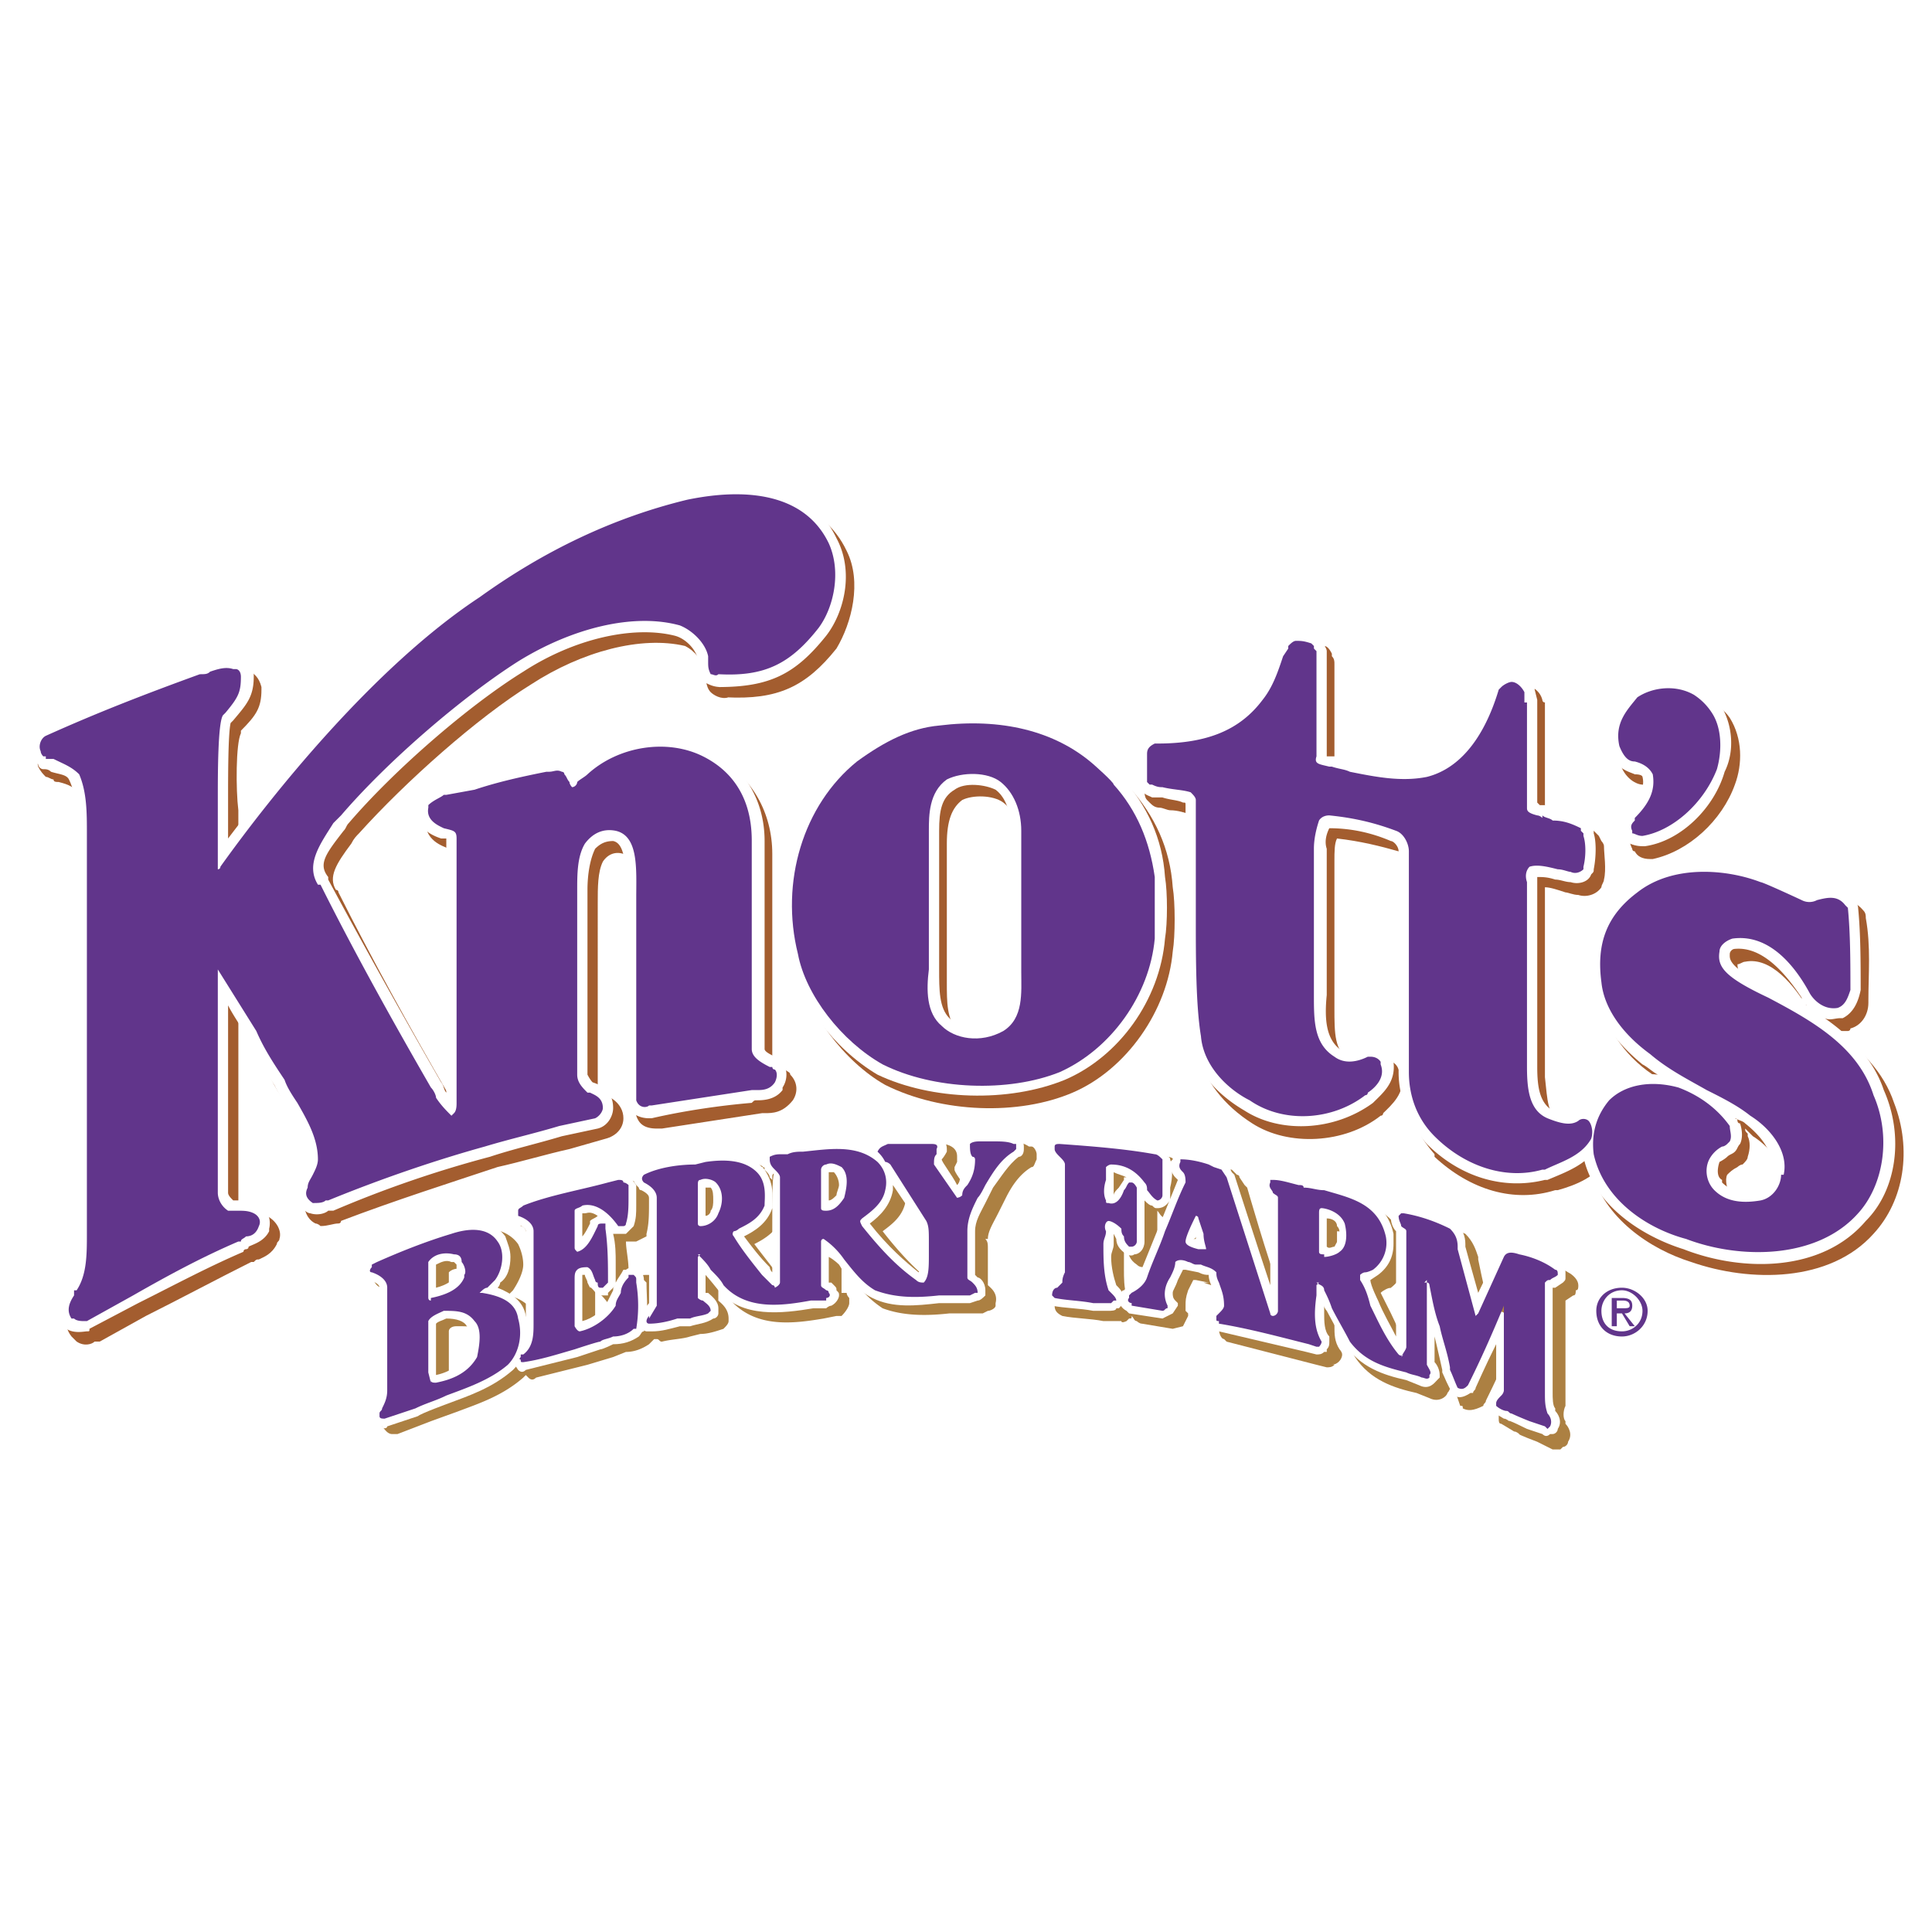
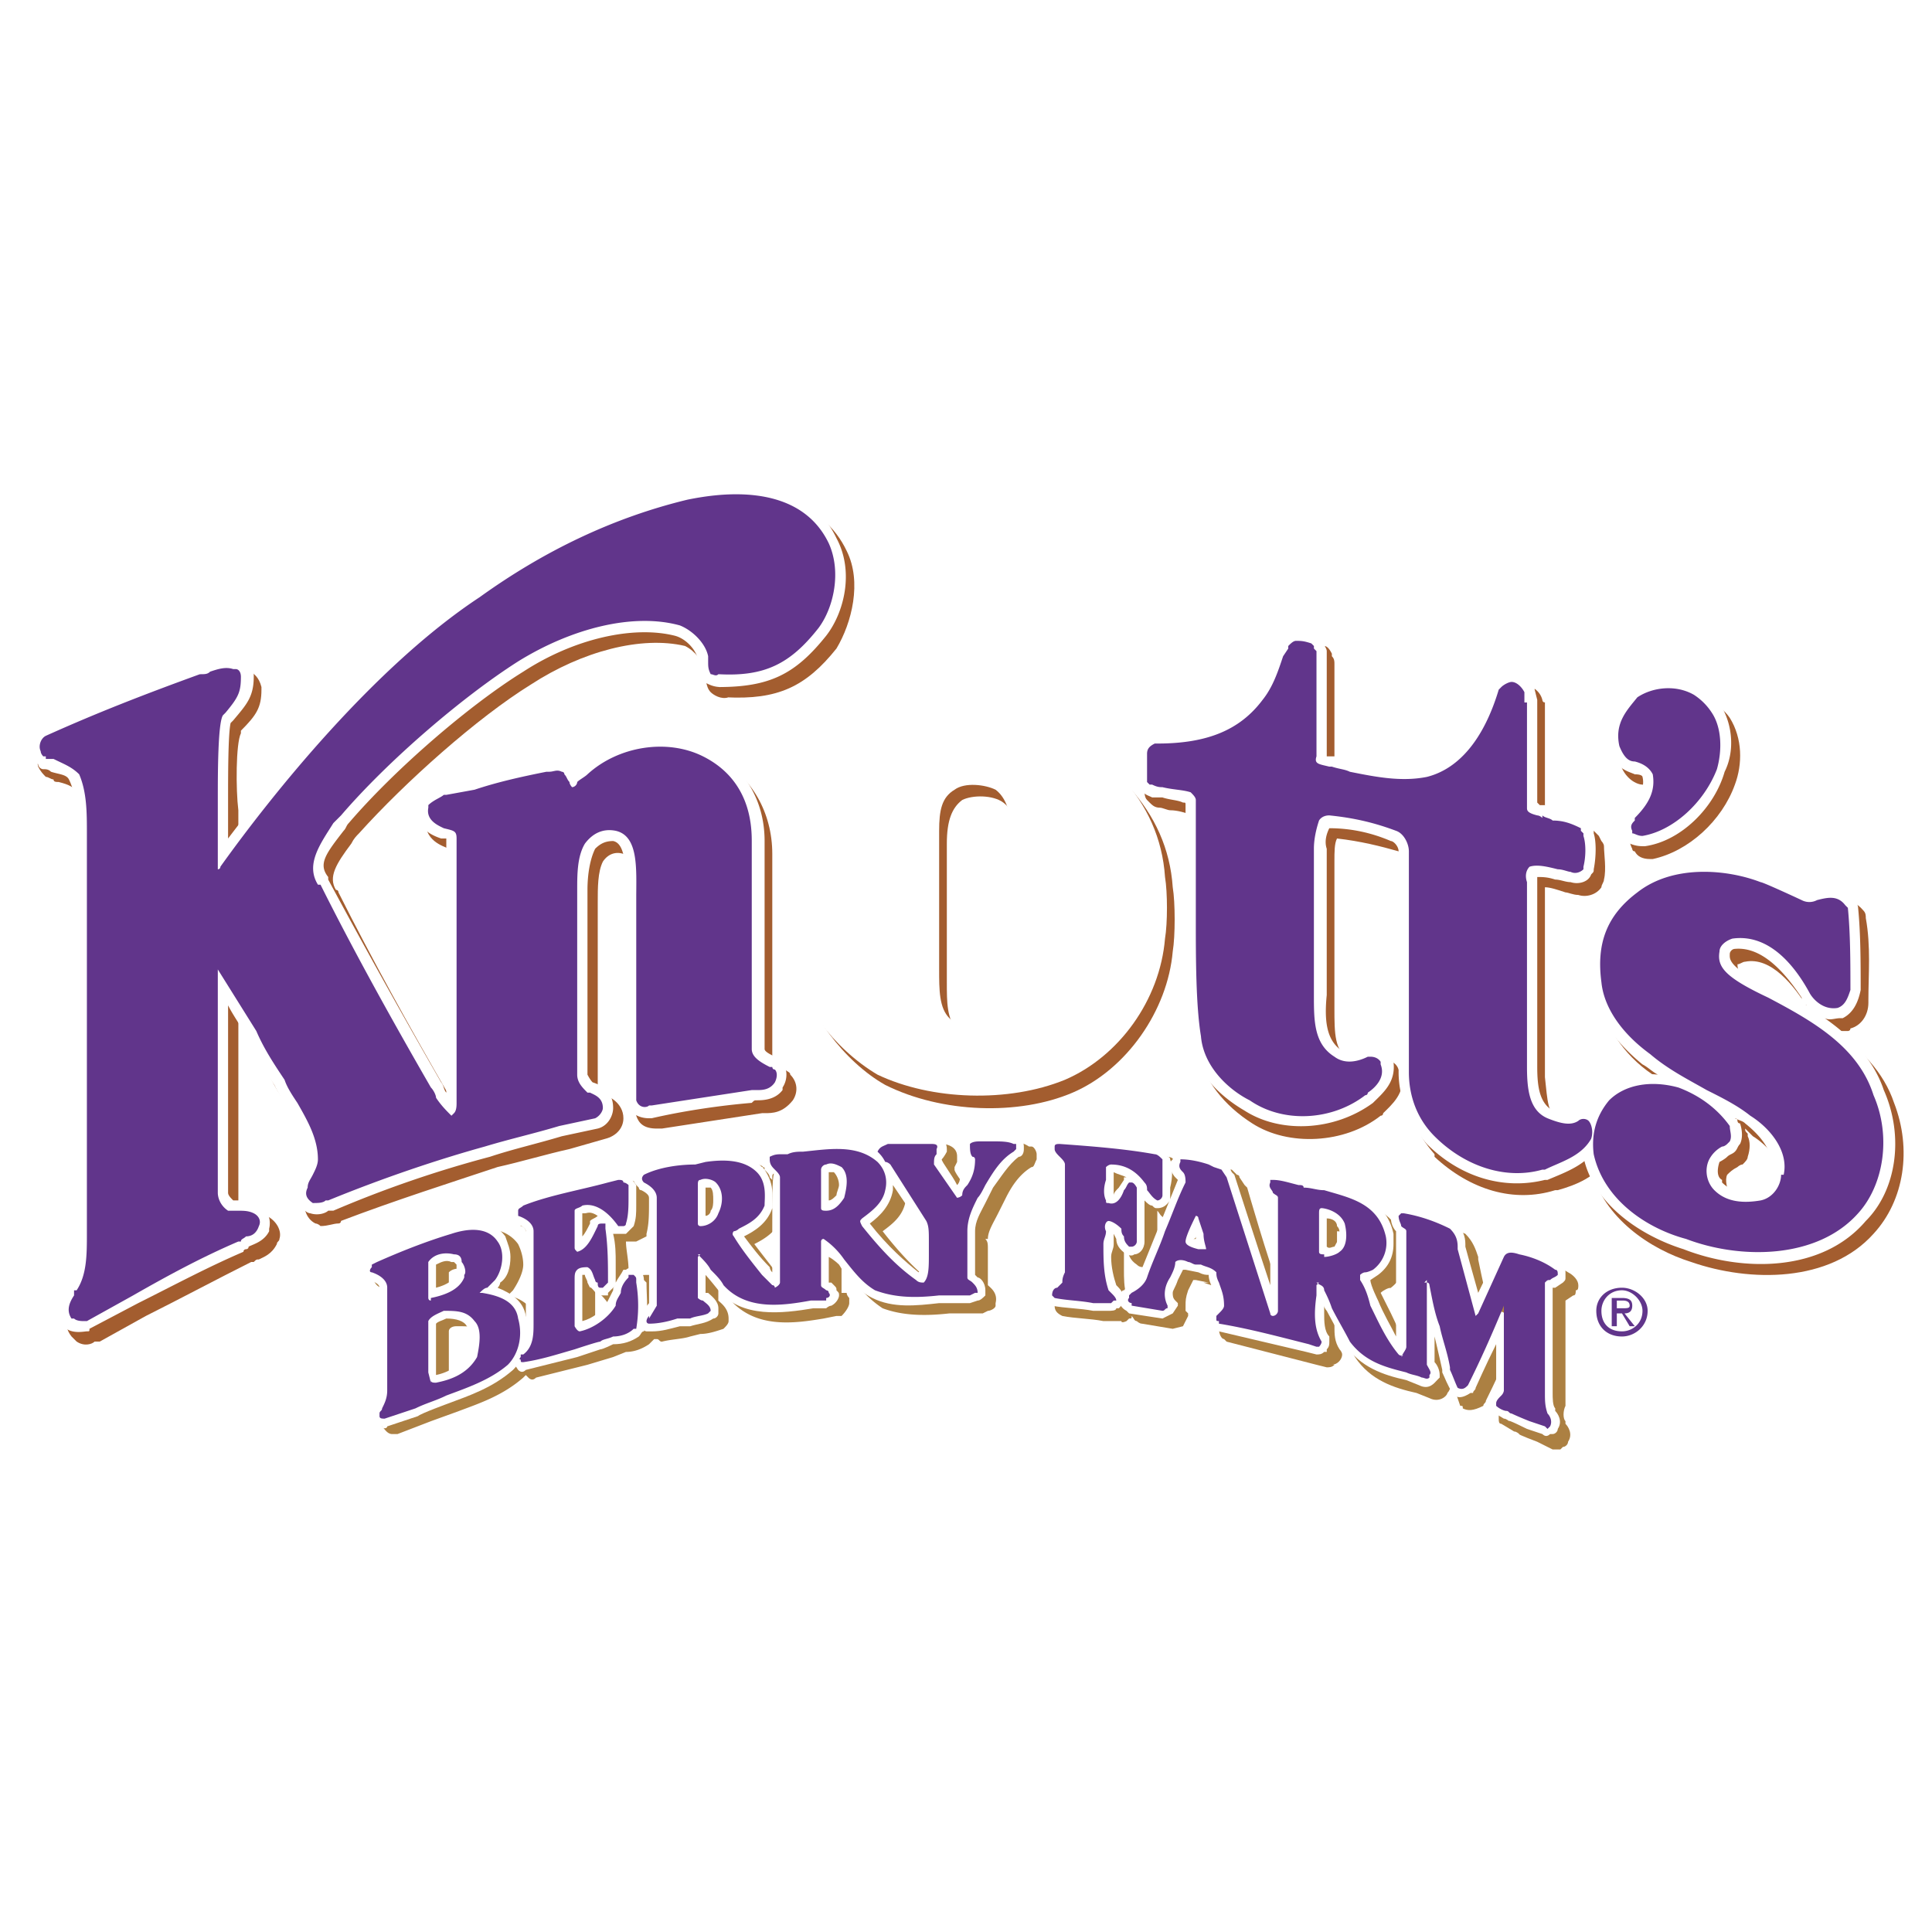
<svg xmlns="http://www.w3.org/2000/svg" width="2500" height="2500" viewBox="0 0 192.756 192.756">
  <g fill-rule="evenodd" clip-rule="evenodd">
    <path fill="#fff" d="M0 0h192.756v192.756H0V0z" />
    <path d="M156.445 126.939c-.77-.512-2.049-1.025-3.586-1.537-1.025-.256-2.049 0-2.561 1.025 0 0-1.025 2.049-1.793 3.842-.514-2.049-1.025-4.611-1.025-4.611v-.256c-.256-.768-.512-1.537-1.281-2.305-1.793-.768-3.328-1.281-4.865-1.537h-.768c-.514.256-.77.512-.77.77v.768c-1.279-2.561-4.098-3.33-6.402-3.842l-1.793-.512-.768-.256c-.77-.256-1.793-.512-2.818-.256-.256 0-.768 0-.768.512-.256.256-.256.512-.256.512 0 .77.512 1.281.512 1.537h.256v8.195c-1.279-3.33-3.328-10.5-3.328-10.5l-.258-.256-.512-.77c0-.256-.256-.256-.256-.256l-.512-.512h-.256l-.514-.256c-1.023-.256-2.049-.512-3.328-.512-.256 0-.77.256-.77.768v0c-.256 0-.256-.256-.256-.256-.256-.512-.768-1.025-1.279-1.025-2.818-.512-5.891-1.023-9.477-1.023h-.512l-.77.512c-.256.256-.256.256-.256.512 0 .77.512 1.281.77 1.537l.256.256v10.756c-.256 0-.256.514-.256.514v.256c-.514.256-1.025.768-1.025 1.537 0 .512.256.768.768 1.023 1.281.256 2.818.256 4.098.512h1.793c0 .258.514 0 .514 0l.256-.256c.256 0 .256 0 .256-.256.256.256.256.512.512.512 0 0 .256.258.512.258l3.074.512 1.023-.256.514-1.025v-.256l-.256-.256v-.512c0-.514 0-.77.256-1.537l.512-1.025h.256l1.281.256h-.514l.77.258c.256 0 .512 0 .768.256 0 .256.256.768.256.768.256.768.514 1.281.514 2.049l-.258.256-.512.514v.512c0 .512.256 1.023.512 1.023l.258.256 8.963 2.307 1.025.256c.256 0 .512 0 .768-.256h-.256c.512 0 1.023-.514 1.023-1.025 0-.256-.256-.512-.256-.512-.512-.77-.512-1.537-.512-2.305v-.77.256c.256.258 2.049 3.586 2.049 3.586 1.537 2.305 3.842 3.074 6.146 3.586l1.281.512c1.023.512 1.791-.256 1.791-.512 0 0 .258-.256.258-.512v-.256c0-.258-.258-.77-.258-1.025l-.256-.512v-1.793c.256 1.023.77 3.33.77 3.33.256.512.512 1.279.768 2.049.256 0 .256 0 .256.256.514.256 1.025.256 2.049-.256 0-.258.256-.258.256-.514 0 0 1.025-2.049 2.051-4.354v4.354c-.514.256-.77.77-.77 1.537v.256c0 .256 0 .512.256.512l1.281.77c.256 0 .512.256.512.256-.256 0 1.793.768 1.793.768l1.537.77h.768l.256-.256c.256 0 .514-.258.514-.514.512-.768 0-1.535-.258-1.793v-.256c-.256-.256-.256-1.023 0-1.535v-4.355-6.146l.77-.512c.256 0 .256-.256.256-.512.256 0 .256-.256.256-.512-.001-.517-.513-1.029-1.025-1.285zM150.299 140v-.256.256zm-15.623-16.391v.512c0 .514-.256 1.025-.514 1.281-.256.256-.512.256-.512.256h-.256v-2.816c.512 0 1.026.256 1.282.767zm-1.281-1.279v-.258.258zm-13.061 2.305zm19.975-.514h.258c0 .514 0 7.684-.258 10.246-.512-1.025-1.023-2.305-1.535-3.33 0 0-.77-1.537-1.025-2.049.256-.256.77-.512 1.025-.512 1.023-.77 1.535-2.049 1.535-3.33v-.768c-.256-.514-.256-.77-.256-1.025 0 .256.256.512.256.768zm-12.549-3.328v-.256.256zm-9.219-2.305v.256s-.256.512-.514 1.281v-.514-1.793c0 .259.258.514.514.77zm-5.379 0c0 .256-.512 1.023-.512 1.023-.256.256-.256.514-.514.514V119s0-.512.258-.768c.256 0 .768 0 1.023.256h-.255zm-6.658-1.281zm6.658 12.549l-.256.256c0-.256-.256-.512-.256-.768h-.256c-.258-.768-.258-1.793-.258-2.561v-1.537-1.025l.258.514c.256.512.256 1.023 1.023 1.535.256.258.512.258.768.258.77-.258 1.281-.77 1.281-1.537v-2.818-1.279c.256.256.256.512.768.768h.258c.512 0 1.023-.256 1.279-.512-1.279 2.816-3.072 7.172-3.072 7.172-.256.512-.77.768-1.281 1.279l-.256.255zm43.026-.256v-.256.256z" fill="#ac8042" />
    <path d="M138.773 128.221v.256h-.256c.001 0 .256 0 .256-.256zM138.518 128.477zM102.918 114.391h-.256c-.77-.514-1.537-.514-2.305-.514h-1.281c-.512 0-1.281 0-1.793.77v.256c-.256.256-.256.512-.256.512 0 .77.256 1.025.512 1.281v.256c0 .512-.256 1.025-.768 1.793v.256c-.769-1.023-1.537-2.049-1.537-2.305v-.256l.256-.512v-.514c0-.256 0-1.023-1.281-1.279h-4.354l-.256.256c-.513 0-1.281.256-1.537 1.023-2.305-1.023-4.866-.768-6.915-.512l-1.537.256h-.513c-.512 0-1.024 0-1.536.512-.256 0-.513.514-.513.514v.256c0 .256.257.512.257.768-1.793-1.793-4.354-1.279-5.891-1.279l-.768.256c-2.049 0-3.842.256-5.635 1.023l-.512.512v1.026l-.513-.768-1.28-.258-1.024.258a48.194 48.194 0 0 0-8.708 2.305c-.512.256-.768.512-1.024.768v1.282c.256 0 .512.256.512.512.256 0 1.024.512 1.024.512v7.939c-.512-1.023-1.536-1.793-2.817-2.049l.512-.512c.512-.77 1.024-1.793 1.024-2.562 0-.768-.256-1.535-.512-2.049-1.28-1.791-3.842-1.791-5.635-1.279-2.817.768-5.378 1.793-7.683 2.816l-.256.256-.512.256c-.256.258-.256.514-.256.77s-.256.256-.256.256c0 .256.256.768.512 1.025 0 0 .256.256.512.256.512.256.768.512.768.512v10.244c0 .768-.256 1.025-.512 1.537l-.256.512c0 .256-.256.512 0 1.025.256.256.512.768 1.024.768h.512l3.329-1.281 2.817-1.023c2.049-.77 4.354-1.537 6.403-3.33l.256-.256.256.256c.256.256.512.256.768 0l5.123-1.279 2.561-.77 1.281-.512c.768 0 1.536-.256 2.305-.768l.512-.514h.256c.256 0 .256.256.512.256 1.024-.256 2.049-.256 2.817-.512l1.024-.256c.769 0 1.537-.256 2.305-.512.256-.256.512-.512.512-.77v-.256c0-1.023-.769-1.537-1.024-1.793v-1.535c.256.512 1.024 1.279 1.024 1.279 2.561 3.074 6.402 2.562 9.476 2.049l1.28-.256h.512c.512-.512.769-1.023.769-1.281v-.512s-.256-.256-.256-.512h-.512v-.256-2.305l.769.768c1.024 1.281 1.792 2.305 3.329 3.33 2.049.768 4.354.768 6.659.512h3.329l.514-.256c.256 0 .768-.256.768-.512v-.258c.256-1.023-.512-1.535-.768-1.791v-3.586c0-.514 0-.77-.256-1.025h.256c0-.768.512-1.537 1.023-2.561l.77-1.537c.512-1.023 1.279-2.305 2.561-3.072.256 0 .256-.256.512-.77v-.512c.003-.257-.253-.768-.509-.768zm-18.953 6.402v-2.816h.512c.256.256.256.512.256 1.023s0 .768-.256 1.281l-.512.512zm6.403-1.537c1.537 2.561 2.305 3.586 2.561 4.098l-.256-.256c.256.256.256.512.256 1.023v2.049c0 .514 0 1.281-.256 1.537-1.281-1.023-2.817-2.561-4.61-4.865 1.024-.77 2.049-1.537 2.305-3.074v-.512zm-18.952 2.816c0-.768.256-2.305.256-2.816 0 0 .256 0 .256.256.256.256.512.514.512 1.025 0 .256-.256.768-.256 1.023-.256.256-.512.512-.768.512zm26.123-5.121v-.256.256zm-19.464 1.281l.257.256-.257-.256c0-.256.257-.256.257-.514h.256c-.256.258-.256.77-.256 1.793-.257-.512-.257-1.023-.513-1.535 0 .256 0 .256.256.256zm0 3.073s0-.512.257-.512c-.257.768-.257 1.537-.257 2.816v4.098c0-.256-.256-.256-.256-.256-.769-1.023-1.793-2.305-2.561-3.33 1.024-.512 2.305-1.279 2.817-2.816zm-13.574 2.049v-.256c.256-1.025.256-2.049.256-3.072v-.77c0 .256.256.256.256.256.513.256.769.77.769.77v10.5l-.256.256v-2.561c-.256-.514-.513-1.025-.769-1.281-.512 0-1.024 0-1.28.256h-.256c-.256.256-.512.77-.768 1.025.256-.514.256-1.281.256-1.793 0-1.025-.256-2.049-.256-2.818h1.024l1.024-.512zm-19.72 14.341v-4.865c0-.256.256-.512.769-.512 1.28 0 1.793 0 2.049.512s.512.768.512 1.537c0 .256-.256.768-.256 1.279-.769 1.282-2.05 1.793-3.074 2.049zm0 .77v-.256.256zm1.537-11.781l.256.256v.768c-.256.77-.769 1.025-1.793 1.537v-2.305c.256-.256.768-.512 1.537-.256zm13.061-4.868c.256 0 .768 0 1.28.256-.256.258-.256.258-.513.514-.256 0-.256.256-.256.256-.256.512-.256.768-.512 1.279l.001-2.305zm0-.255zm0 11.269v.256-.256zm0-.256v-4.354-.258c0 .258.256.514.256.77l.256.512c0-.256.769.768.769.768h1.28s0-.256.256-.512l-.512 1.025c-.513 1.024-1.537 1.537-2.305 2.049z" fill="#ac8042" />
    <path d="M160.285 112.342c-.768-.77-1.791-.77-2.561-.258-.256 0-.768.258-2.049-.256-1.279-.512-1.279-2.049-1.537-4.354V89.803v-.512-.769c.514 0 1.281.256 2.049.512.258 0 .77.256 1.281.256.768.256 1.793 0 2.305-.769 0-.256.256-.512.256-.769.256-1.024 0-2.561 0-3.329 0-.256-.256-.512-.256-.512l-.256-.512-.512-.512c-1.025-.512-2.049-.769-2.818-1.024-.512 0-.768 0-1.279-.256 0 0-.256 0-.512-.256h-.258v-9.988-1.28c-.256 0-.256-.256-.256-.256-.256-1.024-1.279-1.537-2.049-1.537-.768 0-1.279.256-1.793.512-.256.256-.512.512-.512.768-1.793 4.61-3.842 7.427-6.658 8.195-2.305.256-4.609-.256-6.916-.768-.768 0-1.279-.256-2.049-.256 0 0-.256 0-.256-.256h-.512V66.241c0-.256 0-.512-.256-.769v-.256c-.256-.513-.512-.769-.77-.769-.768-.512-1.535-.512-2.049-.512h-.256c-.512.256-1.023.512-1.279 1.281-.258 0-.258 0-.258.256l-.256.769c-.512 1.537-1.279 2.817-2.049 4.098-2.049 2.817-5.121 4.098-9.732 4.098h-.256c-1.023 0-1.535.769-1.793 1.793v2.561c0 .256 0 .769.258 1.025l.256.256c.256.256.512.512 1.023.512.256 0 .77.256 1.025.256.768 0 1.537.256 2.305.512v11.782c0 3.585 0 8.195.512 11.781.512 2.816 2.561 5.379 5.379 7.17 3.586 2.307 9.219 2.051 12.805-.768.256 0 .256-.256.256-.256.77-.768 2.305-2.049 1.793-3.842 0-.256 0-.256-.256-.512-.256-.77-1.023-1.025-1.793-1.025h-.768c-.768.514-1.793.514-2.305 0-1.537-.768-1.537-2.561-1.537-5.121V85.962c0-1.024 0-1.793.256-2.305 2.305.256 4.354.769 6.146 1.281.512.256.768.768.768 1.28v21.768c0 2.818 1.025 5.123 2.818 7.172v.256c3.586 3.33 7.939 4.611 12.037 3.33h.256c1.793-.512 3.842-1.281 5.123-3.33.515-1.279.259-2.56-.255-3.072zM172.58 71.62c-.514-.768-1.281-1.28-2.049-1.792v-.256h-.258c-2.047-1.28-4.865-1.024-6.658.256v.256c-1.537 1.281-2.816 3.073-2.049 5.89.512 1.793 1.793 2.306 2.305 2.306.77.256.77.512 1.025.512 0 1.025-.256 2.049-1.537 3.33-.256 0-.256.256-.512.256h.256c-.77 1.024-.512 1.792-.256 2.305 0 0 0 .256.256.256.256.512.768.768 1.537.768h.256c3.586-.768 6.914-3.841 8.195-7.427.768-2.05.768-4.612-.511-6.66z" fill="#a35d2f" />
    <path d="M188.971 110.035c-1.025-3.072-3.33-5.377-5.891-7.17h1.281s.256 0 .256-.256c1.023-.256 1.793-1.281 1.793-2.561v-.258c0-2.561.256-5.377-.258-8.195 0-.256 0-.512-.256-.769-1.279-1.536-3.072-1.024-4.098-.768h-.768s-3.842-1.792-4.098-1.792c-3.842-1.537-9.477-1.793-13.318 1.024-3.586 2.817-4.609 5.634-4.098 9.988.512 2.818 2.305 5.891 5.379 7.939.512.512 1.023.768 1.537 1.025-2.307 0-4.355.768-5.635 2.049-1.793 1.791-2.305 4.098-2.049 6.402 1.279 4.865 5.891 7.939 9.988 9.219 5.891 2.049 13.83 2.049 18.184-2.816 3.074-3.328 3.844-8.45 2.051-13.061zm-15.623-13.828c.256 0 .512-.257.768-.257 2.562-.512 4.867 2.306 6.404 4.866v.256c.256 0 .256.256.512.512-1.025-.512-2.049-1.279-3.33-1.793-4.354-2.049-4.354-3.072-4.354-3.584zm2.816 23.818c-1.023.256-2.561 0-3.328-.77 0-.256-.256-.256-.256-.256-.258-.256-.514-1.281-.258-1.793.258-.256.514-.512 1.025-.768 0 0 .256-.256.512-.256.256-.256.512-.514.512-.77.258-.768.258-1.537 0-2.049v-.256c-.256-.256-.256-.256-.256-.512l.77.768c1.279.77 3.328 2.818 2.816 4.611v.256c0 .77-.767 1.538-1.537 1.795zM84.478 54.973c-2.305-4.866-7.939-6.659-15.366-5.122-7.427 2.049-14.599 5.378-21.001 9.988-9.733 6.403-18.953 17.671-24.331 25.099V80.84c-.256-2.049-.256-6.659.256-7.684V72.9c1.537-1.537 2.049-2.305 2.049-4.098v-.256c-.256-1.024-.768-1.28-1.024-1.537-.256 0-.512-.256-.768-.256-1.024-.256-2.049.256-2.817.512-.256 0-.512.256-.769.256h-.256c-5.635 2.049-10.245 3.585-15.367 6.146h-.256c-.768.769-1.28 1.793-1.024 2.817.256.512.512.769.769 1.024.256 0 .512.256.768.256 0 .256.256.256.512.256 1.024.256 1.537.512 1.793 1.024.769 1.537.769 3.33.769 5.378V124.375c0 2.049 0 3.584-.769 4.865-.256 0-.256.256-.256.512 0 0-.256 0-.256.256-.256.77-1.024 2.051 0 3.33l.512.512c.769.514 1.537.258 1.793 0h.512l4.61-2.561c3.585-1.793 6.915-3.586 10.5-5.379h.257c.256-.256.256-.256.512-.256.513-.256 1.28-.512 1.793-1.537 0-.256.256-.256.256-.512.256-.768-.256-1.793-1.28-2.305-.513-.256-1.28-.256-1.793-.256h-.512c0-.256-.256-.256-.256-.256-.256 0-.256-.256-.256-.512v-18.697l1.537 3.074c1.024 1.537 1.792 3.328 2.817 4.865.512.77 1.024 1.537 1.537 2.305 1.024 1.793 2.049 3.33 1.793 4.867.256.512 0 .768-.256 1.281-.256.256-.512.768-.768 1.279-.256 1.025 0 2.305 1.024 2.816 0 0 .256 0 .512.258.768 0 1.28-.258 1.792-.258.256 0 .256-.256.256-.256 5.378-2.049 11.012-3.84 15.623-5.377 2.305-.512 4.866-1.281 7.171-1.793l3.586-1.025c1.024-.256 1.792-1.023 1.792-2.049 0-1.537-1.537-2.305-2.049-2.305l-.256-.256c-.256 0-.256-.512-.256-.768V90.06c0-1.537 0-3.073.512-4.098.513-.769 1.281-1.024 2.049-.769 1.024.256 1.281 2.561 1.024 5.378v18.44c0 .256.256 1.793.256 1.793v.512c.256.768.768 1.281 2.049 1.281h.512c3.329-.514 6.659-1.025 9.988-1.537h.256c.768 0 1.792 0 2.817-1.281.513-.768.513-1.793-.256-2.561 0-.256-.256-.256-.512-.512 0 0-.257 0-.257-.256-.256 0-.768-.256-1.024-.514V85.192c0-4.098-2.049-7.683-5.378-9.476h-.256c-4.098-1.793-9.22-1.024-12.805 2.049l.256-.256c-.256.256-.512.256-.512.512l-.257-.256c-.256-.256-.512-.512-.768-.512-.768-.513-1.537-.256-1.793-.256l-.256.256c-2.561.512-5.122 1.024-7.427 1.536l-2.561.769h-.257c-.768.256-1.536.512-2.305 1.537 0 .256 0 .256-.256.512-.256 2.305 1.792 2.817 2.305 3.073.256 0 .513.256.513.256v25.098c0-.256-.257-.512-.513-.768-3.842-6.658-7.683-13.574-11.013-20.232 0-.256-.256-.256-.256-.256-.769-1.28 0-2.561 1.537-4.61.256-.512.512-.768.768-1.024 4.61-5.122 11.781-11.525 17.159-14.854 5.122-3.33 11.013-4.866 15.367-3.842 1.024.512 1.793 1.537 2.049 2.561 0 .512 0 1.537.512 2.049.256.256 1.024.769 1.793.512h-.256c5.123.256 7.94-1.024 11.013-4.866 1.536-2.56 2.56-6.658 1.024-9.731z" fill="#a35d2f" />
    <path d="M117.004 88.523c-.256-3.842-1.793-7.171-4.354-9.988l-2.049-1.793c-4.098-3.585-9.732-4.866-16.135-4.098-2.817.256-5.891 1.537-8.964 3.586-5.378 4.866-7.939 12.805-5.89 20.233.769 4.354 4.61 9.475 8.708 11.781 5.634 2.816 13.317 3.072 18.696.768s9.477-8.195 9.988-14.086c.256-1.537.256-4.866 0-6.403zm-16.391 14.342c-2.049 1.281-4.098.768-5.123 0-1.024-1.281-1.024-2.816-1.024-4.867V84.169c0-2.305.512-3.585 1.536-4.354 1.025-.512 3.074-.512 4.097.256 1.025.769 1.537 2.305 1.537 4.098l.256 13.317v.77c.001 2.049-.255 4.098-1.279 4.609z" fill="#a35d2f" />
    <path d="M159.262 111.061c-.512-.512-1.537-.768-2.305-.256-.256.256-.77.512-2.049 0-1.281-.77-1.537-2.305-1.537-4.354V88.779v-.768-.512c.512 0 1.025 0 1.793.256.512 0 1.023.256 1.537.256.768.256 1.793 0 2.049-.769.256-.256.256-.256.256-.512.256-1.28.256-2.817 0-3.585v-.512l-.256-.256c-.256-.256-.256-.512-.514-.512a4.913 4.913 0 0 0-3.072-1.024c-.256-.256-.768-.256-1.025-.512h-.512l-.256-.256V69.829l-.256-1.024v-.256c-.512-1.024-1.281-1.537-2.305-1.537-.512 0-1.025.256-1.537.769-.256 0-.512.256-.512.512-1.793 4.866-4.098 7.427-6.66 8.195-2.305.512-4.609 0-7.17-.513-.512-.256-1.281-.256-1.793-.512h-.768V64.962c0-.256-.258-.512-.258-.768l-.256-.256c0-.256-.256-.512-.768-.768-.768-.256-1.281-.513-2.049-.256-.512 0-1.025.512-1.537 1.024v.256l-.512.768c-.512 1.537-1.025 3.073-2.049 4.098-2.049 2.817-5.123 4.098-9.477 4.098h-.512c-.77.256-1.537.768-1.793 1.792V77.512c0 .512.256.769.512 1.024l.256.256c.256.513.514.513 1.025.769h1.023c.77.256 1.537.256 2.049.512.258 0 .258 0 .258.256v11.525c0 3.842 0 8.453.512 11.781.256 2.818 2.305 5.379 5.377 7.172 3.586 2.305 8.965 2.049 12.807-.77 1.023-1.023 2.305-2.049 2.049-4.098-.256 0-.256-.256-.256-.256-.256-.768-1.025-1.279-2.049-1.279-.256 0-.256 0-.512.256-1.025.256-2.051.256-2.562 0-1.279-1.025-1.537-2.818-1.279-5.379v-14.6c-.258-.768 0-1.537.256-2.049 2.305 0 4.354.512 6.146 1.281.256 0 .768.512.768 1.024v22.025c0 2.561 1.025 5.121 2.816 7.172 3.33 3.328 7.684 4.609 11.781 3.584h.258c1.791-.768 4.098-1.535 5.121-3.584.77-1.28.514-2.306-.253-3.073zM171.811 70.595c-.768-1.024-1.279-1.537-2.049-2.049h-.256v-.256c-2.049-1.024-4.865-.769-6.658.512h-.256c-1.281 1.28-2.562 3.073-2.049 5.89.512 2.049 2.049 2.305 2.561 2.562.768 0 .768.256.768.256.256 1.024-.256 2.049-1.537 3.33 0 0-.256.256-.256.512v-.256c-.512 1.024-.512 1.793-.256 2.305 0 .256.256.256.256.512.514.256 1.025.512 1.793.512h.256c3.586-.512 6.916-3.842 7.939-7.427 1.025-2.049.769-4.61-.256-6.403z" fill="#fff" />
    <path d="M187.945 108.756c-1.023-3.074-3.328-5.379-5.891-7.172.514.256 1.025 0 1.537 0h.256c1.025-.512 1.537-1.535 1.793-2.816 0-2.561 0-5.634-.256-8.196 0-.256-.256-.769-.512-1.024-1.281-1.537-2.818-1.024-3.842-.769-.256 0-.77.256-.77.256s-4.098-1.793-4.098-2.049c-3.842-1.537-9.475-1.793-13.316 1.024-3.586 2.817-4.867 5.89-4.098 9.987.256 3.074 2.305 5.891 5.121 8.197.514.256 1.025.768 1.537 1.023-2.305-.256-4.098.512-5.635 1.793-1.537 1.793-2.305 4.098-1.793 6.402 1.025 4.867 5.891 7.939 9.988 9.221 5.891 2.305 13.83 2.305 18.184-2.818 3.077-3.071 3.844-8.45 1.795-13.059zM172.58 95.182c0-.256.256-.513.512-.513 2.816-.256 5.121 2.561 6.658 4.866v.256c0 .258.256.514.512.514-1.279-.514-2.305-1.025-3.328-1.537-4.612-2.305-4.354-3.074-4.354-3.586zm2.816 23.562c-1.281.256-2.561.256-3.586-.768v-.258c-.512-.256-.512-1.023-.256-1.791 0 0 .512-.258.768-.514.258-.256.514-.256.77-.512s.256-.512.512-.768c.256-.514.256-1.281 0-2.051-.256 0-.256-.256-.256-.256s0-.256-.256-.256c.512.256.768.256 1.023.512 1.281 1.025 3.074 2.818 2.562 4.867v.256c.001.514-.513 1.283-1.281 1.539zM83.453 53.692c-2.305-4.866-7.939-6.658-15.11-4.866-7.683 2.049-14.598 5.378-21.257 9.732C37.61 64.961 28.39 76.23 22.755 83.657v-4.098c0-2.049 0-6.403.256-7.427l.256-.256c1.281-1.537 2.049-2.305 2.049-4.354v-.256c-.257-.769-1.025-1.281-1.281-1.537 0 0-.256 0-.512-.256-1.281 0-2.049.256-2.817.512-.256.256-.768.256-1.024.256-5.634 2.049-10.5 3.841-15.623 6.146v.256c-1.024.512-1.537 1.537-1.024 2.562 0 .512.512 1.024.768 1.024 0 .256.256.512.512.512s.512 0 .769.256c.768.256 1.537.256 1.792.768.769 1.537.769 3.586.769 5.378V123.096c0 2.049 0 3.586-1.024 4.865 0 .258 0 .258-.256.514v.256c-.256.768-1.024 2.049 0 3.33 0 .256.256.512.256.512.769.512 1.793.256 2.049.256s.256 0 .256-.256l4.866-2.562c3.586-1.791 6.915-3.584 10.5-5.121 0-.256.256-.256.256-.256s.256 0 .256-.256c.513-.258 1.537-.514 2.049-1.537v-.256c.256-1.025-.256-2.049-1.024-2.561-.769-.258-1.537-.258-2.049-.258h-.512c-.256-.256-.512-.512-.512-.768v-18.695c.512 1.023 1.28 2.049 1.793 3.072.769 1.793 1.793 3.33 2.817 4.867.512 1.023 1.024 1.791 1.28 2.561 1.28 1.537 2.049 3.072 2.049 4.865 0 .258-.256.514-.512 1.025s-.512 1.023-.512 1.537c-.512.768 0 2.049.769 2.561.256.256.512.256.512.256.769.256 1.537 0 1.793-.256h.512a113.485 113.485 0 0 1 15.623-5.379c2.305-.768 4.61-1.279 7.171-2.049l3.586-.768c1.024-.256 1.536-1.281 1.536-2.049 0-1.793-1.28-2.305-2.049-2.562-.256-.256-.512-.768-.512-.768v-18.44c0-1.537.256-3.073.769-4.098.512-.512 1.024-.768 1.792-.768 1.281.256 1.281 2.817 1.281 5.634v20.232s0 .256.256.514c0 .512.769 1.279 2.049 1.279h.256c3.33-.768 6.915-1.279 9.988-1.537.256-.256.256-.256.513-.256.512 0 1.793 0 2.561-1.023v-.253a2.325 2.325 0 0 0 0-2.562c-.256 0-.256-.256-.512-.512h-.256c-.513-.256-1.025-.512-1.025-.768V83.913c0-4.098-2.049-7.427-5.634-9.476-4.098-1.793-9.22-1.024-12.806 2.049 0 0 0-.256.256-.256-.256.256-.512.512-.768.512 0 0 0-.256-.256-.256 0-.256-.256-.513-.512-.513-.769-.256-1.537-.256-2.049 0h-.256c-2.561.513-4.866 1.025-7.171 1.793l-2.817.513h-.256c-.512.256-1.536.512-2.049 1.537-.256.256-.256.512-.256.512-.512 2.305 1.537 3.073 2.305 3.329h.513v25.355c-.256-.256-.256-.768-.513-1.025a800.772 800.772 0 0 1-11.269-20.232v-.256c-1.024-1.281-.256-2.305 1.537-4.61.256-.256.256-.512.512-.769 4.61-5.378 12.037-11.781 17.416-15.11 5.122-3.33 11.013-4.61 15.11-3.585 1.024.256 2.049 1.28 2.305 2.305v.256c0 .512-.256 1.281.512 2.049.256 0 .768.512 1.792.512h-.256c5.122 0 7.684-1.28 10.756-5.122 1.792-2.305 2.816-6.404 1.023-9.733z" fill="#fff" />
    <path d="M116.234 87.499c-.256-3.842-1.791-7.171-4.354-9.988v-.256l-2.049-1.793c-4.354-3.33-9.732-4.866-16.134-4.098-3.073.256-5.891 1.537-8.964 3.842-5.635 4.61-7.939 12.805-6.146 20.232 1.024 4.353 4.61 9.22 8.963 11.781 5.378 2.561 13.062 2.816 18.697.512 5.377-2.305 9.475-7.939 9.986-14.085.259-1.538.259-4.611.001-6.147zM99.588 101.84c-2.049 1.025-3.841.77-4.866-.256-1.024-1.023-1.024-2.816-1.024-4.865v-13.83c0-2.049.256-3.33 1.537-4.098 1.024-.768 3.074-.512 4.098 0 1.025.769 1.537 2.305 1.537 4.098v14.086c-.001 2.304-.001 4.097-1.282 4.865z" fill="#fff" />
    <path d="M159.773 130.781c0-1.025.77-2.049 2.049-2.049 1.025 0 2.049 1.023 2.049 2.049 0 1.281-1.023 2.049-2.049 2.049-1.279 0-2.049-.768-2.049-2.049zm-.511 0c0 1.537 1.023 2.561 2.561 2.561 1.281 0 2.562-1.023 2.562-2.561 0-1.281-1.281-2.305-2.562-2.305-1.538.001-2.561 1.024-2.561 2.305zm1.537 1.537h.512v-1.281h.512l.77 1.281h.512l-1.025-1.281c.514 0 .77-.256.77-.768 0-.514-.256-.77-1.025-.77h-1.023v2.819h-.003zm.512-2.562h.512c.256 0 .77 0 .77.514 0 .256-.258.256-.77.256h-.512v-.77zM158.494 111.828c-.258-.256-.77-.256-1.025 0-.768.514-1.793.256-3.072-.256-1.793-.768-2.049-2.816-2.049-5.121V88.779v-.768c-.258-.769 0-1.281.256-1.537.768-.256 1.793 0 2.816.256.512 0 1.025.256 1.281.256.512.256 1.023 0 1.279-.256v-.256c.256-1.024.256-2.305 0-3.073v-.256l-.256-.256v-.256c-1.023-.512-1.793-.768-2.816-.768-.256-.256-.77-.256-1.025-.512v.256c-.256-.256-.512-.256-.512-.256-1.023-.256-1.023-.512-1.023-.769v-10.5h-.258V69.06c-.256-.512-.768-1.024-1.279-1.024-.256 0-.77.256-1.025.512l-.256.256c-1.537 5.122-4.098 7.939-7.172 8.708-2.561.512-5.121 0-7.682-.512-.514-.256-1.025-.256-1.793-.512h-.256c-1.025-.256-1.537-.256-1.281-1.024V64.963l-.256-.256v-.256l-.256-.256c-.77-.256-1.025-.256-1.537-.256-.256 0-.512.256-.768.512v.256l-.514.769c-.512 1.537-1.023 3.073-2.049 4.354-2.305 3.073-5.633 4.354-10.5 4.354h-.256c-.512.256-.768.512-.768 1.024v2.817l.256.256h.256c.512.256.768.256 1.023.256 1.025.256 2.049.256 2.818.512.256.256.512.512.512.769V91.855c0 3.586 0 8.453.512 11.525.256 3.074 2.818 5.379 4.867 6.402 3.328 2.305 8.195 2.049 11.525-.512.256 0 .256-.256.256-.256.768-.512 1.793-1.537 1.279-2.816v-.258s-.256-.512-1.023-.512h-.256c-1.025.512-2.307.77-3.33 0-2.049-1.279-2.049-3.586-2.049-6.146V84.681c0-1.024.256-2.049.512-2.817 0 0 .256-.512 1.025-.512 2.561.256 4.609.768 6.658 1.537.768.256 1.281 1.28 1.281 2.049v22.025c0 2.305.768 4.609 2.561 6.402 3.072 3.074 7.172 4.354 10.756 3.33h.256c1.537-.768 3.586-1.281 4.611-3.074.258-.767.002-1.537-.254-1.793zM170.787 71.107a6.007 6.007 0 0 0-1.793-1.792c-1.793-1.024-4.098-.769-5.635.256-1.025 1.281-2.305 2.561-1.793 4.866.512 1.28 1.025 1.536 1.537 1.536 1.023.257 1.537.769 1.793 1.281.256 1.536-.256 2.817-1.793 4.354v.256c-.256.256-.512.512-.256 1.024v.256c.256 0 .512.256 1.023.256 3.074-.512 6.146-3.33 7.428-6.659.513-1.792.513-4.097-.511-5.634zM186.922 109.268c-1.537-4.865-6.146-7.428-10.502-9.732-4.354-2.049-5.121-3.072-4.865-4.609 0-.512.512-1.025 1.281-1.281 3.584-.512 6.146 2.562 7.684 5.378.256.512 1.279 1.793 2.816 1.537.768-.256 1.025-1.025 1.281-1.793 0-2.561 0-5.634-.256-8.196l-.258-.256c-.768-1.024-1.793-.769-2.816-.513a1.634 1.634 0 0 1-1.537 0s-3.842-1.792-4.098-1.792c-3.33-1.281-8.707-1.793-12.293 1.024-3.074 2.305-4.098 5.123-3.586 8.963.256 2.562 2.049 5.123 4.867 7.172 1.793 1.537 3.842 2.561 5.633 3.586 1.537.768 3.074 1.537 4.355 2.561 2.049 1.281 3.842 3.586 3.328 5.891h-.256c0 1.025-.768 2.305-2.049 2.561-1.537.258-3.33.258-4.609-1.023-.77-.768-1.025-2.049-.512-3.074a3.086 3.086 0 0 1 1.279-1.279c.256 0 .512-.256.512-.256l.258-.258c.256-.512 0-1.023 0-1.535-1.281-1.793-3.074-3.074-5.123-3.842-2.816-.77-5.379-.256-6.914 1.279-1.281 1.537-1.793 3.33-1.537 5.379 1.023 4.609 5.379 7.428 9.221 8.451 5.377 2.049 13.061 2.049 17.158-2.561 2.561-2.818 3.331-7.685 1.538-11.782zM82.685 54.204c-3.073-6.402-11.525-4.866-14.086-4.354-7.428 1.792-14.342 5.122-20.745 9.732-10.5 6.915-20.745 19.721-25.867 26.892 0 .256-.256.256-.256.256V79.559c0-2.305 0-7.427.512-8.195l.256-.256c1.28-1.537 1.536-2.049 1.536-3.585 0-.512-.256-.768-.512-.768h-.256c-.768-.256-1.537 0-2.305.256-.256.256-.512.256-1.024.256-5.634 2.049-10.245 3.841-15.367 6.146-.512.256-.769 1.024-.512 1.536 0 .257.256.513.256.513h.256v.256h.768c1.024.513 1.793.769 2.561 1.537.769 1.792.769 3.841.769 5.89V123.098c0 2.049 0 4.098-1.024 5.635h-.256v.512c-.513.768-.769 1.537-.256 2.305h.256c.256.256.768.256 1.024.256h.256l4.61-2.561c3.585-2.049 6.915-3.842 10.5-5.379h.256c0-.256.256-.256.513-.512.512 0 1.024-.256 1.28-1.023.256-.514 0-1.025-.512-1.281-.513-.256-1.025-.256-1.537-.256h-1.024c-.768-.512-1.024-1.281-1.024-1.793V96.72l3.842 6.146c.769 1.793 1.793 3.33 2.817 4.865.256.77.768 1.537 1.28 2.305 1.024 1.793 2.049 3.586 2.049 5.635 0 .514-.256 1.025-.512 1.537s-.512.77-.512 1.281c-.256.512-.256 1.023.512 1.537.512 0 1.024 0 1.281-.258h.256c5.634-2.305 11.013-4.098 15.623-5.377 2.561-.77 4.866-1.281 7.427-2.049l3.586-.77c.512-.256.768-.768.768-1.023 0-1.025-.768-1.281-1.28-1.537h-.256c-.513-.512-1.024-1.025-1.024-1.793v-18.44c0-1.537 0-3.329.769-4.61.768-1.024 1.792-1.537 3.073-1.28 2.305.512 2.049 3.841 2.049 6.659v20.232c.256.77 1.024.77 1.28.514h.256c3.33-.514 6.659-1.025 9.988-1.537h.513c.512 0 1.28 0 1.793-.77.256-.512.256-1.023 0-1.279-.257 0-.257-.256-.257-.256h-.256c-1.024-.514-1.793-1.025-1.793-1.793V83.913c0-1.793-.256-6.147-4.866-8.452-3.585-1.793-8.452-1.024-11.525 1.793-.256.256-.769.512-1.024.768 0 .256-.256.512-.513.512 0 0-.256-.256-.256-.512-.256-.256-.256-.512-.512-.768 0-.256-.256-.256-.256-.256-.512-.256-.768 0-1.28 0h-.256c-2.561.512-4.866 1.024-7.17 1.792l-2.817.513h-.256c-.256.256-1.024.512-1.537 1.024v.256c-.256 1.281 1.024 1.793 1.537 2.049 1.025.256 1.281.256 1.281 1.024v26.379c0 .258 0 .77-.256 1.025l-.257.256c-.512-.512-1.024-1.023-1.536-1.793 0-.256-.256-.768-.513-1.023-3.841-6.66-7.683-13.574-11.012-20.233h-.256c-1.28-2.049.256-4.098 1.537-6.147l.769-.768c4.61-5.379 12.037-11.781 17.671-15.367 5.378-3.33 11.525-4.866 16.135-3.585 1.281.512 2.561 1.793 2.817 3.073v.512c0 .512 0 .769.256 1.281.256 0 .512.256.769 0 4.61.256 7.171-1.024 9.988-4.61 1.532-2.049 2.3-5.635 1.02-8.452z" fill="#61358b" />
-     <path d="M115.211 87.499c-.512-3.585-1.793-6.659-4.098-9.22 0-.256-2.049-2.049-2.049-2.049-3.842-3.33-9.221-4.61-15.367-3.842-2.817.256-5.378 1.536-8.196 3.585-5.378 4.354-7.683 12.038-5.89 19.209.769 4.097 4.354 8.707 8.451 11.013 5.122 2.561 12.55 2.816 17.671.768 5.123-2.305 8.965-7.684 9.477-13.318l.001-6.146zm-22.538 6.659V82.889c0-1.537 0-3.842 1.793-5.123 1.536-.768 4.098-.768 5.377.256 1.281 1.024 2.049 2.817 2.049 4.866v14.086c0 2.049.256 4.609-1.793 5.891-2.305 1.281-4.865.768-6.146-.512-1.536-1.281-1.536-3.586-1.28-5.635v-2.56z" fill="#61358b" />
    <path d="M105.479 113.365l-1.023.512v.77c0 .512.256 1.023.768 1.281 0 0 0 .256.256.256v10.244l-.256.512v.768h-.256c-.256.256-.768.77-.768 1.537 0 .512.256.768.512 1.025h.256c1.281.256 2.816.256 4.098.512h1.537c.256 0 .768 0 .768-.256h.256c.256-.256.256-.256.256-.514.256-.256.256-.256.256-.512 0-.512-.512-1.023-.768-1.279-.256-.77-.512-1.793-.512-2.818 0-.512.256-.768.256-1.281v-1.023l.256.512c0 .512.256 1.025 1.025 1.537 0 0 .512.256.768 0 .512 0 1.023-.512 1.023-1.281v-2.561-1.537c.258.258.514.514.77.514.256.256.256.256.512.256.768 0 1.025-.512 1.281-.77v-.256-1.024c.256-1.025.256-2.049 0-2.818 0 0 0-.256-.256-.256-.258-.512-.514-1.023-1.281-1.023-2.561-.514-5.635-.77-9.477-1.025h-.257v-.002zm0 2.819zm1.025 12.293l.512-1.281v-.768-2.049-8.196c0-.256-.512-1.025-.768-1.281 3.328.256 6.146.512 8.707 1.025 0 0 .256 0 .256.256v2.049c0-.256-.256-.77-.256-.77-1.025-1.279-2.305-2.049-4.098-2.049-.512 0-1.025.256-1.281.77v.256l-.256 1.279v2.049c.256.77.768 1.281 1.281 1.281 1.023 0 1.535-.768 2.049-1.281v3.074c0-.256-.256-.512-.256-.512-.258-.514-1.025-1.281-2.049-1.281h-.258c-.768.512-.768 1.281-.768 1.793V125.401c0 1.281.256 2.561.512 3.586 0 0 .256 0 .256.256-.512 0-1.023-.256-1.023-.256-1.025 0-1.793 0-2.816-.256.256.001.256-.254.256-.254zm4.609-10.5v-1.025c.512.256.768.256 1.281.512h-.258v.256l-.512.77c-.256.256-.512.512-.512.768l.001-1.281zm1.537 5.888z" fill="#fff" />
    <path d="M117.771 114.902c-.256 0-.768.256-.768.768-.256.258-.256.258-.256.514 0 .512.256 1.023.512 1.279l.256.256-3.842 9.477c-.256.512-.768.768-1.279 1.281l-.258.256c-.256 0-.256.256-.256.512 0 0-.256.256-.256.512s.256.77.77 1.025l.256.256 3.328.512 1.025-.512.512-.768v-.258l-.256-.256c-.256-.256-.256-.512-.256-.768s.256-.512.512-1.281l.512-1.023h.258l1.279.256h-.512.512c.512.256.77.256 1.025.256 0 .512.256 1.025.256 1.025.256.768.512 1.279.512 2.049 0-.258-.256.256-.256.256l-.512.512v.512c0 .514.256.77.512 1.025l.256.256h.256l8.709 2.049 1.023.256c.256 0 .512 0 .768-.256l-.256.256.256-.256h.258v-.256c.256-.256.256-.512.256-.77v-.512c-.514-.512-.514-1.537-.514-2.305v-.768c0 .256.258.512.258.512l1.791 3.33c1.537 2.305 3.842 3.072 6.146 3.584l1.281.514c1.025.512 1.537-.258 1.793-.514l.256-.256v-.256c0-.512-.256-1.023-.512-1.281v-.256-2.305c.256 1.025.768 3.33.768 3.33v.256c.256.512.512 1.281 1.025 2.049l.256.256c.256.256.768.256 1.537-.256h.256c0-.256.256-.256.256-.512 0 0 1.023-2.305 2.049-4.354v4.354c-.256.512-.768 1.023-.768 1.535v.258c0 .256 0 .512.256.512l1.279.768c.258 0 .514.256.514.256-.256-.256 1.793.77 1.793.77l1.535.512c.256.256.514.256.77 0h.256c.256 0 .512-.256.512-.512.512-.77 0-1.537-.256-1.793v-.256c-.256-.256-.256-1.025-.256-1.537v-1.025-1.279-8.195h.256l.768-.514c.256-.256.256-.256.256-.512v-.512c0-.512-.256-1.025-.768-1.025-1.023-.512-2.305-1.279-3.842-1.793-1.023-.256-1.793.258-2.305 1.025 0 0-1.025 2.305-1.793 3.842-.512-1.793-1.281-4.609-1.281-4.609v-.258c0-.768-.256-1.535-1.023-2.049l-.256-.256c-1.537-.768-3.074-1.279-4.867-1.535h-.512l-.256.256c-.256 0-.512.256-.512.768v.256c0 .512.256 1.025.512 1.281v10.5c-.512-1.023-1.281-2.305-1.793-3.586 0 0-.768-1.535-.768-2.049l.768-.512c1.025-.768 1.537-1.793 1.537-3.074v-1.023c-.768-3.586-4.098-4.354-6.916-5.121l-1.791-.258-.514-.256c-1.023-.256-2.049-.512-2.816-.512-.512 0-.77.256-1.025.512v.77c0 .512.256 1.023.514 1.279 0 0 0 .256.256.256v8.453c-1.281-3.842-3.586-11.014-3.586-11.014l-.256-.256-.256-.512-.514-.512-.512-.258h-.256l-.512-.256c-1.025-.256-2.048-.512-3.074-.512zm-2.56 12.805l1.793-4.609c0-.256 2.049-4.865 2.049-4.865v-.514c0-.512-.256-.768-.256-1.023.512 0 1.023 0 1.537.256l.512.256s.256 0 .512.256l.256.256c0 .258 4.354 13.574 4.354 13.574l.77.77c.256.256.256 0 .512 0 .512 0 .768-.514 1.023-1.025v-11.525s-.256-.512-.512-.768c.512 0 1.025 0 1.537.256l.768.256c-.256 0 1.537.256 1.537.256 2.818.77 5.379 1.281 5.891 3.842v.768c0 .77-.256 1.281-1.023 1.793l-.514.256-1.023.77v1.023l1.281 2.562c.512 1.537 1.279 3.328 2.561 5.121 0 0 .256 0 .256.256-1.537-.512-2.816-1.279-3.586-2.561l-1.793-3.33-.768-1.791c-.256-.258-.256-.514-.77-.514v-.256c-.256-.256-.768-.256-1.023-.256l-.256.256c-.256 0-.256.256-.256.512v1.281c-.256.512-.256 1.025-.256 1.793s.256 1.537.512 2.305c0 0-6.402-1.537-8.451-2.049.256-.256.512-.768.512-1.023 0-1.025-.256-1.793-.512-2.562l-.258-1.023c-.256 0-.256-.256-.256-.256-.512-.77-1.279-.77-1.793-1.025h-.768l-.512-.256c-.512-.256-1.537-.512-2.049.512-.256 0-.256 0-.256.256l-.514 1.025c-.256.768-.512 1.537-.512 2.305 0 0 0 .256.256.512-.512 0-1.537-.256-2.049-.256.512-.516 1.025-1.027 1.537-1.797zm.512 2.818v-.256s0 .256.256.256h-.256zm6.402 1.024v0zm18.441-9.477c1.279.514 2.561.77 3.584 1.281.256.256.514.512.514 1.025 0 .256 1.793 7.17 1.793 7.17 0 .256.256.514.512.514.512 0 .768 0 1.023-.258l.256-.256v-.256l2.562-5.379c0-.256.256-.256.512-.256 1.025.512 2.049 1.025 2.816 1.281-.256.256-.512.512-.768 1.023v11.781c0 .514 0 1.025.256 1.537-.256 0-.768-.256-.768-.256l-1.793-.768-.254-.255s-.256 0-.512-.256l.512-.768v-.256-8.451c0-.258 0-.514-.256-.77-.256 0-.514-.256-.77 0l-.256.256.256-.256h.256c.258 0 .514.256.77.512v.258c0 .256-.256.512-.256.512-.256 0-.256.256-.256.256-.258 0-.514-.256-.77-.256v-.256l-.256-.256v-.258.258c-.512.768-3.074 6.658-3.33 7.17-.256-.256-.256-.512-.512-1.023v-.256l-1.025-4.098-1.023-4.1-.256-.256c0-.256 0-.512-.256-.512-.256-.256-.514-.256-1.025-.256v.256l-.256.256c0-.256 0-.256.256-.256l-.256.256v.256h-.256.256c-.256 0-.256.256-.256.256v7.684s.256.77.512 1.025c-.512-.256-1.279-.512-1.279-.512h-.77c.256 0 .256 0 .256-.258h.256c.514-.512.77-1.023.77-1.535v-11.525c-.001.257-.257-.255-.513-.769zm14.342 5.891v.258-.258zm-5.379 2.818s.256 0 .256.256c0-.256 0-.256-.256-.256zm-.256 7.94zm5.123 2.816zm-27.66-22.025zm11.012 7.683h-.256.256zm-.256 0zm11.781 2.817s0-.256.256-.256c-.256 0-.256.256-.256.256z" fill="#fff" />
    <path d="M118.541 120.793c0 .256-1.025 2.305-1.025 3.072v.256c0 .258.256 1.025 1.793 1.281.768 0 1.281 0 1.537-.256.256 0 .512-.256.256-.768l-.256-1.537-.512-1.537c-.258-.512-.514-.768-.77-.768-.255-.255-.767.001-1.023.257zm.768 2.561v.256h-.256c0-.001.256-.001.256-.256zm0 2.048zM131.346 119.768c-.256.258-.512 1.025-.512 1.025v4.098c0 .768.768 1.023 1.279 1.279.77 0 1.537 0 2.049-.512 1.025-1.023 1.281-2.561.77-3.842-.512-1.791-2.561-2.049-3.074-2.049l-.512.001zm1.025 1.281zm0 .512c.512 0 1.023.256 1.023.77.256.256.256.512.256.768 0 .512-.256.768-.512 1.281-.256 0-.512.256-.768 0l.001-2.819zM60.404 117.207c-2.817.77-5.891 1.281-8.708 2.561-.256 0-.512.258-.768.77v1.024l.512.512c.768.258 1.024.514 1.024.77v9.221c0 1.023-.256 1.791-.769 2.305-.256.256-.256.256-.256.512-.256 0-.256 1.023-.256 1.023l.512.77c.256.256.512.256.769 0l5.122-1.281 2.305-.768c.256 0 1.28-.512 1.28-.512 1.025 0 1.793-.258 2.562-.77.256-.256.256-.512.512-.512.512-1.537.256-3.33.256-4.867l-.256-.256c0-.512-.256-1.023-.768-1.023-.256-.256-.769-.256-1.024 0h-.256c-.256.512-.512.768-.768 1.279v-.256-1.793c0-.768 0-1.793-.257-2.816h1.281l.768-.768c.256-.77.256-1.281.256-2.049v-1.793-.256l-.769-1.025-1.024-.256-1.28.254zm1.536 1.281zm-1.024.256s.769 0 1.024-.256v1.793c0 .512 0 .768-.256 1.023-1.024-1.279-2.305-2.049-3.586-1.793 1.025-.255 1.793-.511 2.818-.767zm-3.074.768c-.512.256-1.024.514-1.28 1.025V124.379c0 .256 0 .768.768 1.279h.512c1.024-.256 1.537-1.023 1.793-1.793.256.77.256 1.281.256 2.049v.77c-.256-.256-.512-.77-1.024-.77-.256-.256-1.024-.512-1.793 0-.512.514-.512 1.025-.512 1.281v5.123c0 .512.512 1.023 1.024 1.279-.256 0-.513.256-.513.256s-2.305.514-3.585 1.025c.512-.767.512-1.792.512-2.816v-9.221c0-1.025-.512-1.537-1.024-1.793 1.537-.511 3.073-1.023 4.866-1.536zm.256 1.281zm1.537.512c-.256.256-.513.256-.769.512v.256c-.256.514-.512 1.025-.769 1.281v-2.305h.257c.257 0 .513-.256 1.281.256zm2.561.256v0zm-4.098 6.402v-.256-.512h.257c0 .256.256.512.256.768l.256.514c0-.256.769.768.769.768h1.025v-.256l.769-.768c-.257.256-.257.256-.257.512l-.512 1.023c-.513 1.025-1.537 1.793-2.562 2.049l-.001-3.842zm1.793-.256zm-1.793 4.355v.256-.256zm4.355-2.818c.256 0 .256-.256.256-.512.256.512.256 1.023.256 1.279 0 .77-.256 1.537-.256 2.051-.512.256-1.28.512-1.793.512 0 0-1.024.256-1.28.512 1.024-.512 1.793-1.537 2.305-2.561l.512-1.281zm-10.245 5.891h-.256.256zm10.5-17.928zm-.255 5.891zm-.513 7.427zm-10.756 4.354h.256-.256zM44.269 130.012c-1.281.258-2.049.77-2.305 1.793V137.184l.256.768v.258c.256.512.768.512 1.281.512 1.536-.256 3.585-1.025 4.61-3.074.768-1.535.768-3.328-.256-4.609-1.025-1.027-2.306-1.027-3.586-1.027zm.256 1.537c1.024 0 1.793.256 2.049.77.256.256.512.768.512 1.279 0 .514-.256 1.025-.256 1.281-.769 1.281-2.049 2.049-3.329 2.305v-.256-4.865c.255-.258.511-.258 1.024-.514zm-.769 5.89v0z" fill="#fff" />
    <path d="M41.963 125.402v4.354c.256.256.256.514.513.77.256 0 .768 0 1.024-.256-.256 0-.256 0-.256.256.768-.256 3.074-.77 3.842-2.818.256-.768 0-1.537-.256-2.305-.256-.512-.769-1.023-1.536-1.023-1.282-.259-2.562-.001-3.331 1.022zm3.074.512h.257l.256.256v1.026c-.256.512-1.024 1.025-2.049 1.281v-2.307c.511-.256 1.024-.512 1.536-.256z" fill="#fff" />
    <path d="M44.781 122.33c-2.561.768-5.122 1.791-7.427 2.816h-.256l-.512.512c-.256 0-.512.256-.512.77v.256c0 .256.256.512.512.768 0 .256.256.256.256.256.769.256 1.024.514 1.024.77v10.244c0 .512-.256 1.023-.512 1.537l-.256.256v1.024c.256.512.512.77 1.024.77 0 .256.512.256.512 0l3.073-1.025c.256-.256 3.073-1.281 3.073-1.281 2.049-.768 4.354-1.535 6.403-3.328 1.024-1.025 1.537-2.305 1.537-3.842 0-.512 0-1.025-.256-1.537-.256-1.537-1.537-2.305-2.817-2.816.256-.256.256-.514.256-.514.768-.512 1.024-1.535 1.024-2.561 0-.768-.256-1.281-.512-2.049-1.28-1.795-3.841-1.795-5.634-1.026zm-7.427 3.84c.256.258.256 0 .256.258 0 0 0-.258-.256-.258zm7.939-2.305c1.28-.512 3.073-.512 3.841.514.512.768.256 2.049-.256 2.816-.256 0-.768.512-.768.512l-.768.77c-.256.256-.256.512 0 .768 0 .256.256.512.512.512 1.281.256 2.817.77 3.074 2.049.512 1.537 0 2.818-.769 3.842-1.792 1.537-3.841 2.305-5.891 2.818-.256 0-3.073 1.279-3.073 1.279s-1.281.514-2.305.77c.256-.514.512-1.025.512-1.793v-10.244c0-.77-.512-1.537-1.28-1.793 2.049-1.027 4.61-2.05 7.171-2.82zm2.817 4.356h0zM69.624 116.951c-.512 0-.769.512-.769 1.281v4.098c0 .256.256.512 1.024.768 1.281 0 2.049-.512 2.561-1.537.512-1.535.512-3.072-.512-4.098-.512-.512-1.536-.768-2.304-.512zm1.28 1.537c.256.256.256.768.256 1.279 0 .258 0 .77-.256 1.025 0 .256-.256.512-.512.512v-2.816h.512zM82.173 115.414c-.512 0-1.024.514-1.024 1.281v4.098c0 .256.256.512 1.024.768h.256c1.024 0 2.049-.512 2.561-1.535.512-1.537.512-3.074-.512-4.098-.513-.514-1.537-.77-2.305-.514zm1.024 1.537c.256.256.512.768.512 1.281 0 .256-.256.768-.256 1.023-.256.256-.512.512-.768.512v-2.816h.512z" fill="#fff" />
    <path d="M98.051 113.109h-.256c-.512 0-1.28 0-1.536.512l-.256.256v.77c0 .512.256.768.513 1.023v.258c0 .512-.256 1.023-.769 1.791 0 0 0 .258-.256.514-.513-1.025-1.537-2.305-1.537-2.562.256-.256.513-.768.513-.768v-.256c0-.512-.256-1.281-1.281-1.281l-.256-.256-4.098.256h-.512c-.256.256-1.281.256-1.537 1.025-2.049-1.025-4.61-.514-6.915-.256l-1.28.256h-.769c-.256 0-1.024 0-1.537.512 0 0-.256.256-.256.512v.256c0 .514 0 .77.256 1.025 0-.256 0-.256-.256-.256-1.792-1.793-4.354-1.537-5.634-1.281l-1.024.256c-1.792 0-3.585.256-5.378 1.025-.256.256-.512.256-.512.512s-.256.512-.256.768c0 .258.256.514.512.77 0 0 0 .256.256.256.513.256.769.512.769.768v10.5c-.256.258-.769 1.025-.769 1.025-.256 0-.256.256-.256.768v.258c0 .256.512.768.769.768h.512c1.025 0 1.793-.256 2.817-.512h1.024c.769-.256 1.537-.256 2.305-.77.256 0 .512-.256.512-.512v-.512c0-.77-.769-1.281-1.024-1.537h-.256v-1.793c.256.256 1.281 1.537 1.281 1.537 2.305 2.816 6.402 2.305 9.476 1.793h1.28s.256-.256.512-.256c.512-.258.769-.77.769-1.025s0-.256-.256-.512c0-.256 0-.256-.256-.512l-.256-.258h-.256v-2.561c.512.256 1.024.768 1.024.768.768 1.281 1.792 2.562 3.329 3.33 2.049 1.025 4.354.77 6.659.512H96.772l.768-.256c.256 0 .512-.256.77-.512v-.512c0-.77-.514-1.281-.77-1.281l-.256-.256v-2.816-1.793.256c0-1.025.512-1.793 1.025-2.816l.768-1.537c.768-1.025 1.537-2.305 2.561-3.074.256 0 .512-.256.512-.768v-.256c0-.514-.256-.77-.512-1.025h-.256c-.768-.256-1.537-.256-2.305-.256h-1.026v-.002zm-33.55 4.098c.256.256.256 0 .256.256 0 0 0-.256-.256-.256zm15.623-1.537c2.562-.256 5.123-.768 6.915.77.256.512.512 1.023.512 1.537v.512c-.256 1.023-1.28 1.793-2.049 2.561-.256.256-.512.512-.512.768 0 .514.256.77.256 1.025h.256c2.049 2.561 3.585 4.354 5.378 5.635h.769c-1.537.256-2.817 0-4.098-.514-1.024-.512-1.792-1.535-2.561-2.561 0-.256-2.305-2.561-2.305-2.561h-.256c-.512-.256-1.024.256-1.28.768v4.611c0 .256.256.512.256.768h-.513c-2.817.512-6.146 1.023-7.939-1.281 0-.256-1.28-1.537-1.28-1.537l-1.281-1.535c-.256 0-.256-.256-.512-.256s-.256 0-.512.256l-.512.512v4.61l.769.77h-1.024l-1.281.256c-.512.256-1.024.256-1.537.256.256-.256.512-.256.512-.256v-11.27c0-.768-.512-1.279-1.024-1.793 1.281-.512 2.817-.768 4.354-.768l1.024-.256c1.537 0 3.329-.256 4.354.768.769.77.513 2.049.513 2.562-.513 1.023-1.281 1.535-2.305 1.791l-.512.514c-.256.256-.512.512-.256 1.279v.256l3.074 3.842.768 1.025h.256c.256.256.512.512 1.024.512.512-.256.769-.512 1.024-1.023v-10.758c0-.512-.256-1.023-.513-1.279-.256 0-.256 0-.256-.256h1.025c-.258-.002 1.279-.26 1.279-.26zm-9.732 9.732v.256-.256zm0 3.842v.256-.256zm0 1.026zm18.695-11.526v-.512c2.049 3.072 2.817 4.098 3.073 4.354-.256 0-.512-.256-.512-.514.256.514.256.514.256 1.025v2.05c0 .768 0 1.537-.256 1.793-1.281-1.025-3.074-2.561-4.866-4.867 1.025-.768 2.05-1.792 2.305-3.329zm9.222-4.098h1.791c-1.023 1.023-1.791 2.049-2.305 3.072-.256.258-.768 1.537-.768 1.537-.769 1.025-1.281 2.049-1.281 3.33v4.865c0 .512.256.77.512 1.025H92.672c.769-.77.769-1.793.769-3.33v-1.282-.768c0-.512 0-1.025-.513-1.793l-3.329-5.377c0-.258-.769-.77-.769-.77v-.256H92.672c-.256.256-.256.512-.256.768v.77c.256 0 2.305 3.586 2.305 3.586.256 0 .256.256.256.256h.256c.256.256.512.256.768 0v-.256c.256 0 .513-.258.513-.514l.768-1.023c.256-.77.768-1.537.768-2.561v-.258l-.256-.768-.256-.256h.771v.003zm-21.259 5.891V119c0-.768-.256-1.537-.768-2.305.256.256.512.512.512.768l.256.256v-.256c0-.256 0-.256.257-.512-.257.256-.257 1.537-.257 5.891v4.098c-.256-.256-.256-.512-.256-.512-1.024-1.025-1.793-2.049-2.561-3.074 1.025-.512 2.306-1.282 2.817-2.817zm19.465-4.609z" fill="#fff" />
    <path d="M115.211 115.158c.256 0 .512.256.768.512V119.257c0 .256-.256.512-.512.512-.512-.256-.768-.768-1.023-1.023 0-.256 0-.512-.258-.768-.768-1.025-1.791-1.793-3.328-1.793-.256 0-.512.256-.512.256v1.279c-.258.77-.258 1.537 0 2.049 0 .258 0 .258.256.258.768.256 1.279-.514 1.535-1.281.258-.256.258-.512.514-.768h.256c.256 0 .512.512.512.512V123.867c0 .256-.256.514-.512.514h-.256c-.256-.258-.514-.514-.514-1.025-.256-.256-.256-.512-.256-.768-.512-.514-1.023-.77-1.279-.77s-.514.514-.256 1.025c0 .512-.258.768-.258 1.279 0 1.537 0 3.074.514 4.611l.256.256c.256.256.512.512.512.768h-.256l-.256.256h-1.793c-1.281-.256-2.561-.256-3.842-.512l-.256-.256c0-.512.256-.768.512-.768l.512-.514c0-.256 0-.512.258-1.023v-.512-10.244c0-.256-.258-.514-.514-.77s-.512-.512-.512-.768v-.256c0-.256.256-.256.512-.256 3.585.257 6.66.512 9.476 1.024zM127.504 119.512c0-.256-.256-.256-.512-.512 0-.256-.512-.512-.256-1.023v-.258h.256c.768 0 1.537.258 2.561.514.256 0 .512 0 .512.256.77 0 1.281.256 2.049.256 2.562.768 5.379 1.281 6.148 4.609a3.339 3.339 0 0 1-1.281 3.33s-.512.256-.768.256c-.258 0-.514.256-.514.256v.512c.514.77.77 1.537 1.025 2.562.768 1.535 1.537 3.328 2.816 4.865 0 0 .256.256.512 0l-.256.256c.256-.512.512-.768.512-1.023v-11.525c0-.256-.256-.256-.512-.512 0-.258-.256-.514-.256-1.025l.256-.256h.256c1.537.256 3.074.768 4.611 1.537.512.512.768 1.023.768 1.793v.256l1.793 6.658v-.256.256l.256-.256 2.561-5.635c.258-.512.77-.512 1.537-.256 1.281.256 2.561.768 3.586 1.537.256 0 .256.256.256.512-.256.256-.512.256-.768.512-.256 0-.256 0-.514.256v11.013c0 .768 0 1.281.258 2.049.256.256.512.768.256 1.281l-.256.256-.258-.256-1.535-.514c-1.281-.512-1.793-.768-1.793-.768-.256 0-.256-.256-.512-.256-.258 0-.77-.256-1.025-.512V140c0-.256.256-.512.512-.768s.256-.512.256-.512v-8.451h.258-.258c-1.279 3.072-2.305 5.377-3.584 7.939-.258.256-.514.512-1.025.256-.256-.514-.512-1.281-.768-1.793v-.256c-.258-1.537-.77-2.818-1.025-4.098-.512-1.281-.768-2.818-1.023-4.098 0 0 0-.258-.258-.258v-.256l-.256.256h.256v8.198c.258.512.514.768.258 1.023v.256c-.258.256-.514 0-.77 0-.512-.256-1.023-.256-1.537-.512-2.047-.512-4.096-1.025-5.633-3.074-.514-1.023-1.281-2.305-1.793-3.328-.256-.77-.512-1.281-.77-1.793 0-.512-.512-.512-.768-.77h.256l-.256.258v1.023c-.256 1.793-.256 3.33.512 4.609 0 .258-.256.514-.256.514h-.256l-.768-.256c-3.074-.77-5.891-1.537-8.965-2.049v-.258c-.256 0-.256 0-.256-.256v-.256l.256-.256c.256-.256.512-.512.512-.768 0-1.025-.256-1.537-.512-2.307-.256-.512-.256-.768-.256-1.023-.512-.512-1.023-.512-1.537-.77h-.512c-.256 0-.512-.256-.768-.256-.514-.256-1.025-.256-1.281 0 0 .514-.256 1.025-.512 1.537-.514.77-.77 1.793-.256 2.818v.256c-.258 0-.258.256-.514.256l-3.072-.512v-.258c-.256 0-.512-.256-.256-.512v-.256l.256-.256c.512-.256 1.279-.768 1.537-1.537.512-1.537 1.279-3.072 1.791-4.609.77-1.793 1.281-3.33 2.051-4.865 0-.258 0-.77-.258-1.025-.256-.256-.512-.512-.256-1.023v-.258c1.025 0 2.049.258 2.818.514l.512.256.768.256.514.768 4.354 13.574c0 .256.256.256.256.256.256 0 .512-.256.512-.512v.256-11.522h.001zm-7.94 5.123h.77c0-.256-.258-.77-.258-1.537l-.512-1.537c0-.256-.256-.256-.256-.256-.256.512-1.023 2.049-1.023 2.561 0 .255.256.513 1.279.769zm12.038.256c0 .256.256.256.512.256v.256c.514 0 1.281-.256 1.537-.512.77-.512.77-1.793.512-2.818-.512-1.279-2.049-1.535-2.305-1.535-.256 0-.256.256-.256.512v3.841zM62.708 118.488v1.023c0 .77 0 1.793-.256 2.561 0 .258-.256.258-.256.258h-.512c-1.28-1.793-2.562-2.305-3.586-2.049-.256.256-.768.256-.768.512v3.586c0 .256 0 .256.256.512 1.024-.256 1.536-1.537 2.049-2.561 0-.258.256-.258.512-.258h.257v.514c.256 1.793.256 3.584.256 5.121v.256s-.256.258-.513.514h-.256c-.256 0-.256-.256-.256-.514-.256 0-.256-.256-.256-.256-.257-.512-.257-1.023-.769-1.279-.256 0-.769 0-1.024.256-.256.256-.256.512-.256 1.023V132.318s.256.512.512.512c1.28-.256 2.817-1.281 3.586-2.561 0-.514.256-.77.512-1.281 0-.512.256-1.025.769-1.537v-.256h.512c.256.256.256.256.256.512v.256a13.938 13.938 0 0 1 0 4.611h-.256c-.512.512-1.281.768-2.049.768-.512.256-1.024.256-1.28.512-.256 0-2.561.77-2.561.77-1.793.512-3.33 1.023-5.122 1.279v.258-.258c-.256 0-.256 0-.256-.256-.256 0 0-.256 0-.256v-.256h.256c1.024-.768 1.024-2.049 1.024-3.072v-9.221c0-.77-.768-1.281-1.537-1.537v-.512c0-.256.256-.256.512-.512 2.561-1.025 5.634-1.537 8.452-2.305l1.024-.258c.256 0 .512 0 .512.258.256 0 .512.256.512.256v.256z" fill="#61358b" />
    <path d="M42.732 136.928l.256 1.023v-.256c0 .256.256.256.513.256 1.28-.256 3.073-.768 4.098-2.561.256-1.279.512-2.816-.256-3.586-.769-1.023-1.793-1.023-3.074-1.023-.512.256-1.281.512-1.537 1.023v5.124zm0-7.428s0 .256.256.256v-.256c1.281-.256 2.817-.768 3.33-2.049v-.256c.256-.256 0-1.025-.257-1.281h.257-.257c0-.512-.256-.768-.768-.768-1.025-.256-2.049 0-2.562.768v-.256 3.842h.001zm-4.098-1.023c0-.77-.769-1.281-1.537-1.537-.256 0-.256-.256 0-.512v-.258l.512-.256c2.305-1.023 4.866-2.049 7.427-2.816 1.537-.512 3.586-.768 4.61.768.769 1.025.512 2.818-.256 3.842l-.769.77c-.256 0-.512.256-.769.512h.256c1.537.256 3.33.768 3.585 2.561.512 1.793 0 3.586-1.024 4.611-1.793 1.535-4.098 2.305-6.146 3.072-1.024.512-2.049.768-3.073 1.281l-3.074 1.023v.256-.256c-.256 0-.512 0-.512-.256v-.256c0-.256.256-.256.256-.512.256-.514.512-1.025.512-1.793v-10.244h.002zM69.624 122.072c0 .258.256.258.256.258.769 0 1.537-.514 1.793-1.281.512-1.023.512-2.305-.256-3.072-.256-.258-1.024-.514-1.537-.258-.256 0-.256.258-.256.514v3.839zm12.293-1.535c0 .256.256.256.512.256.769 0 1.281-.512 1.793-1.281.256-1.023.512-2.305-.256-3.072-.512-.256-1.024-.512-1.537-.256-.256 0-.512.256-.512.512v3.841zm-4.098-3.074c0-.256-.256-.512-.512-.768-.257-.256-.513-.512-.513-1.025v-.256c.513-.256.769-.256 1.28-.256h.513c.512-.256 1.024-.256 1.536-.256 2.562-.256 5.378-.768 7.427 1.025.769.768 1.024 1.791.769 2.816-.256 1.281-1.281 2.049-2.305 2.816-.256.256-.256.256 0 .77 2.049 2.561 3.586 4.098 5.378 5.377.256.256.512.256.768.256.513-.512.513-1.535.513-2.816v-1.282c0-1.023 0-1.535-.256-2.049l-3.586-5.633s-.256-.256-.512-.256c-.256-.514-.512-.77-.769-1.025.256-.512.512-.512 1.024-.768h4.354c.256 0 .769 0 .513.512v.512c-.257.256-.257.512-.257 1.025l2.306 3.328h-.256c.256 0 .512 0 .768-.256 0-.512.256-.768.513-1.023.512-.77.768-1.537.768-2.562 0 0 0-.256-.256-.256-.256-.256-.256-.768-.256-1.279.256-.258.768-.258 1.024-.258h1.281c.768 0 1.537 0 2.049.258h.256v.512l-.256.256c-1.281.768-2.049 2.049-2.816 3.33-.258.512-.514 1.023-.77 1.279-.512 1.025-1.024 2.049-1.024 3.33v4.609c0 .256.256.256.512.512.256.258.512.514.512 1.025h-.256l-.512.256H93.698c-2.305.256-4.354.256-6.403-.512-1.281-.77-2.049-1.793-3.073-3.074a7.799 7.799 0 0 0-2.049-2.049c-.256 0-.256.256-.256.256v4.355c0 .256.256.256.512.512 0 0 .256 0 .256.256.256.256 0 .512-.256.512v.256h-1.537c-2.817.514-6.402 1.025-8.708-1.535-.256-.514-.769-1.025-1.281-1.537-.256-.514-.768-1.025-1.28-1.537h.256l-.256.256v4.098s.256.256.512.256c.256.256.768.514.768 1.025l-.256.256c-.512.256-1.281.256-1.793.512h-1.28c-.769.256-1.793.514-2.817.514 0 0-.256 0-.256-.258 0 0 0-.256.256-.512v.256l.769-1.279v-10.758c0-.768-.769-1.279-1.281-1.535-.256-.258-.256-.514 0-.77 1.537-.768 3.585-1.023 5.122-1.023l1.024-.256c1.793-.258 3.842-.258 5.123 1.023 1.024 1.025.768 2.561.768 3.33-.512 1.279-1.537 1.791-2.561 2.305-.256.256-.512.256-.512.256s-.256.256 0 .512c.768 1.281 1.792 2.561 2.817 3.842l1.024 1.025v-.258.258c.257 0 .257.256.257.256.512-.256.512-.514.512-.514v-10.5z" fill="#61358b" />
  </g>
</svg>